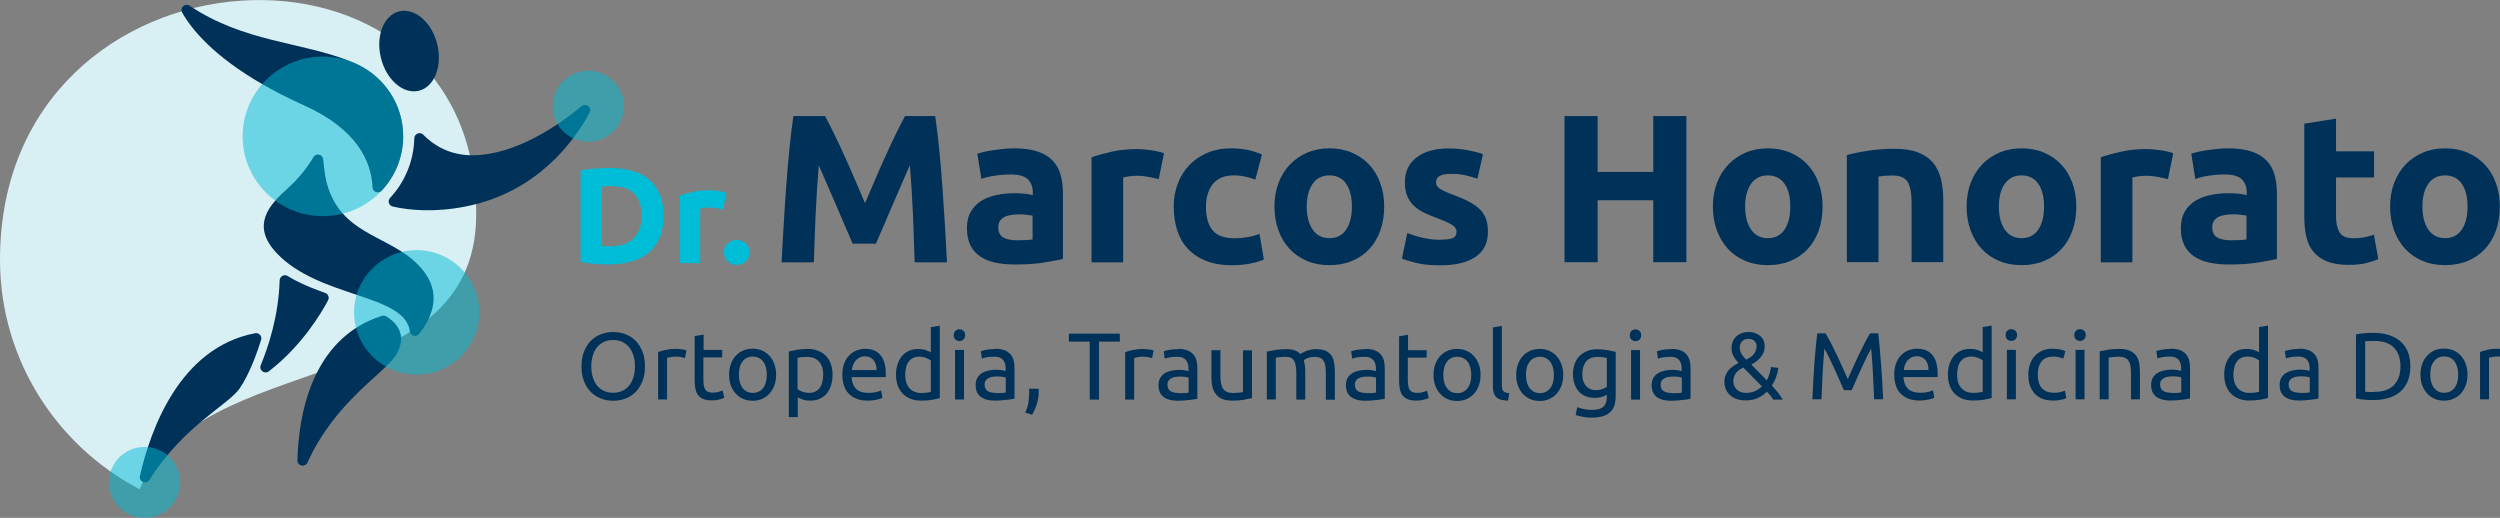
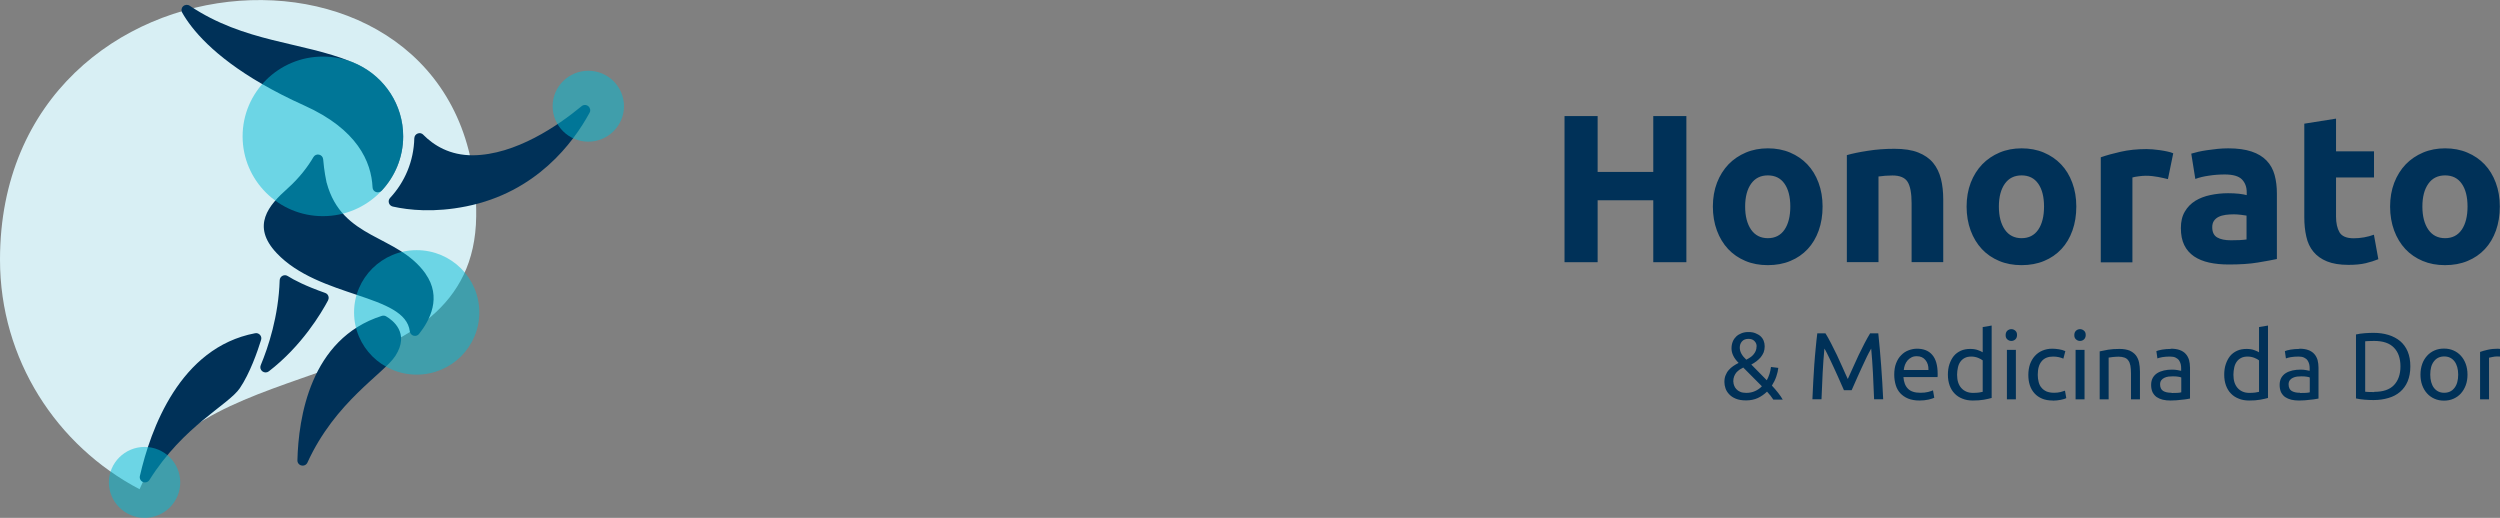
<svg xmlns="http://www.w3.org/2000/svg" width="280" height="58" viewBox="0 0 280 58" fill="none">
  <rect x="0" y="0" width="280" height="58" fill="#808080" stroke="none" />
  <g clip-path="url(#clip0)">
    <path fill-rule="evenodd" clip-rule="evenodd" d="M15.636 54.796C6.345 49.934 0 40.25 0 29.092C0 -7.278 53.757 -10.267 53.334 24.24C53.087 44.795 22.362 38.888 15.625 54.806L15.636 54.796Z" fill="#D8EFF4" />
    <path d="M29.242 38.069C28.84 39.37 27.986 41.816 26.863 43.474C25.555 45.389 20.559 47.661 16.738 53.752C16.583 53.998 16.285 54.09 16.017 53.987C15.749 53.875 15.605 53.598 15.667 53.312C16.861 48.091 20.137 38.929 28.573 37.322C28.779 37.281 28.985 37.353 29.119 37.507C29.263 37.66 29.304 37.865 29.242 38.069ZM39.336 6.91C33.805 4.668 27.378 4.76 21.249 0.645C21.023 0.491 20.724 0.512 20.518 0.696C20.312 0.88 20.271 1.177 20.405 1.413C21.466 3.286 23.886 6.255 29.366 9.418C30.736 10.206 32.291 11.014 34.073 11.813C40.026 14.485 41.592 18.119 41.726 20.985C41.736 21.23 41.88 21.425 42.107 21.507C42.334 21.589 42.581 21.527 42.746 21.353C44.239 19.756 45.156 17.617 45.156 15.273C45.156 11.741 43.086 8.681 40.088 7.237C40.088 7.237 40.078 7.237 40.078 7.227C39.831 7.114 39.594 7.012 39.347 6.91H39.336ZM47.412 15.099C48.576 16.276 50.378 17.412 52.984 17.392C57.743 17.341 62.512 14.065 65.138 11.895C65.355 11.711 65.664 11.711 65.89 11.895C66.106 12.079 66.168 12.376 66.034 12.622C64.222 15.959 60.091 21.538 52.212 23.114C48.637 23.831 45.825 23.544 43.992 23.134C43.786 23.083 43.621 22.94 43.559 22.735C43.498 22.53 43.539 22.326 43.693 22.162C45.331 20.401 46.34 18.067 46.402 15.488C46.413 15.242 46.547 15.048 46.773 14.956C47 14.863 47.237 14.915 47.412 15.089V15.099ZM47.659 30.648C44.517 26.226 38.317 26.891 36.586 20.463C36.586 20.453 36.586 20.442 36.576 20.442C36.524 20.197 36.308 19.193 36.195 17.842C36.174 17.586 35.989 17.371 35.742 17.32C35.484 17.259 35.237 17.371 35.103 17.597C34.495 18.641 33.558 19.9 32.198 21.118C30.097 22.981 28.099 25.284 30.983 28.345C35.752 33.402 45.383 32.91 45.898 37.107C45.928 37.343 46.093 37.537 46.32 37.599C46.557 37.66 46.794 37.588 46.938 37.394C48.133 35.889 49.523 33.289 47.649 30.648H47.659ZM36.751 33.627C35.989 35.06 33.805 38.745 30.107 41.591C29.891 41.755 29.603 41.755 29.386 41.591C29.17 41.427 29.098 41.151 29.201 40.905C30.046 38.878 31.199 35.408 31.323 31.395C31.333 31.18 31.446 30.996 31.632 30.894C31.828 30.791 32.044 30.802 32.219 30.914C32.95 31.375 34.238 32.04 36.421 32.808C36.586 32.869 36.71 32.982 36.772 33.146C36.833 33.309 36.823 33.473 36.741 33.627H36.751ZM43.24 35.428C43.951 35.838 45.939 37.281 44.281 39.861C42.983 41.867 37.554 44.959 34.434 51.807C34.32 52.063 34.042 52.196 33.764 52.134C33.486 52.073 33.3 51.827 33.311 51.551C33.424 46.842 34.732 37.936 42.766 35.377C42.931 35.326 43.096 35.347 43.24 35.428Z" fill="#003158" />
-     <path d="M48.967 4.955C49.575 7.411 48.648 9.745 46.907 10.165C45.166 10.585 43.261 8.937 42.663 6.48C42.056 4.023 42.983 1.689 44.723 1.269C46.464 0.85 48.37 2.498 48.967 4.955Z" fill="#003158" />
    <path fill-rule="evenodd" clip-rule="evenodd" d="M46.67 28.017C50.543 28.017 53.684 31.139 53.684 34.988C53.684 38.837 50.543 41.959 46.67 41.959C42.797 41.959 39.656 38.837 39.656 34.988C39.656 31.139 42.797 28.017 46.67 28.017Z" fill="#00BDD7" fill-opacity="0.5" />
    <path fill-rule="evenodd" clip-rule="evenodd" d="M65.89 7.923C68.094 7.923 69.887 9.704 69.887 11.895C69.887 14.085 68.094 15.867 65.89 15.867C63.686 15.867 61.894 14.085 61.894 11.895C61.894 9.704 63.686 7.923 65.89 7.923Z" fill="#00BDD7" fill-opacity="0.5" />
    <path fill-rule="evenodd" clip-rule="evenodd" d="M16.192 50.056C18.396 50.056 20.188 51.838 20.188 54.028C20.188 56.219 18.396 58 16.192 58C13.988 58 12.195 56.219 12.195 54.028C12.195 51.838 13.988 50.056 16.192 50.056Z" fill="#00BDD7" fill-opacity="0.5" />
    <path fill-rule="evenodd" clip-rule="evenodd" d="M36.164 6.336C41.129 6.336 45.156 10.339 45.156 15.273C45.156 20.207 41.129 24.209 36.164 24.209C31.199 24.209 27.172 20.207 27.172 15.273C27.172 10.339 31.199 6.336 36.164 6.336Z" fill="#00BDD7" fill-opacity="0.5" />
-     <path d="M67.415 27.546C67.528 27.557 67.662 27.567 67.806 27.567C67.95 27.567 68.125 27.577 68.331 27.577C69.526 27.577 70.412 27.28 70.989 26.676C71.566 26.083 71.854 25.253 71.854 24.199C71.854 23.093 71.576 22.254 71.03 21.691C70.484 21.128 69.609 20.841 68.414 20.841C68.249 20.841 68.084 20.841 67.909 20.852C67.734 20.852 67.569 20.872 67.415 20.893V27.557V27.546ZM74.316 24.199C74.316 25.11 74.172 25.909 73.883 26.584C73.595 27.26 73.193 27.823 72.668 28.273C72.142 28.724 71.504 29.051 70.752 29.276C70 29.502 69.155 29.614 68.208 29.614C67.775 29.614 67.281 29.594 66.704 29.563C66.137 29.532 65.571 29.45 65.025 29.338V19.071C65.571 18.968 66.148 18.897 66.745 18.866C67.343 18.835 67.858 18.815 68.28 18.815C69.186 18.815 70.01 18.917 70.752 19.122C71.493 19.326 72.122 19.644 72.657 20.084C73.183 20.524 73.595 21.077 73.883 21.753C74.172 22.428 74.316 23.247 74.316 24.199ZM81.001 23.483C80.795 23.431 80.558 23.38 80.28 23.319C80.001 23.268 79.713 23.237 79.394 23.237C79.25 23.237 79.085 23.247 78.879 23.278C78.683 23.298 78.529 23.329 78.426 23.36V29.471H76.149V21.896C76.561 21.753 77.035 21.619 77.591 21.497C78.147 21.374 78.766 21.302 79.445 21.302C79.569 21.302 79.713 21.312 79.888 21.323C80.063 21.333 80.238 21.353 80.403 21.384C80.578 21.404 80.753 21.435 80.918 21.476C81.093 21.507 81.237 21.558 81.361 21.609L80.98 23.483H81.001ZM83.926 28.273C83.926 28.734 83.782 29.072 83.493 29.317C83.205 29.553 82.875 29.676 82.504 29.676C82.134 29.676 81.804 29.553 81.516 29.317C81.227 29.082 81.083 28.734 81.083 28.273C81.083 27.813 81.227 27.475 81.516 27.229C81.804 26.994 82.134 26.871 82.504 26.871C82.875 26.871 83.205 26.994 83.493 27.229C83.782 27.465 83.926 27.813 83.926 28.273Z" fill="#00BDD7" />
-     <path d="M92.403 13C92.691 13.523 93.021 14.157 93.392 14.925C93.763 15.693 94.154 16.512 94.556 17.402C94.968 18.293 95.359 19.204 95.761 20.135C96.162 21.067 96.533 21.937 96.883 22.756C97.234 21.937 97.605 21.067 98.006 20.135C98.398 19.204 98.799 18.293 99.211 17.402C99.613 16.512 100.004 15.682 100.375 14.925C100.756 14.157 101.076 13.523 101.364 13H104.742C104.897 14.085 105.052 15.304 105.185 16.655C105.319 18.006 105.443 19.398 105.546 20.862C105.649 22.316 105.742 23.779 105.834 25.243C105.917 26.707 105.999 28.089 106.061 29.379H102.446C102.394 27.792 102.332 26.052 102.26 24.179C102.178 22.305 102.064 20.412 101.9 18.508C101.611 19.173 101.302 19.9 100.942 20.709C100.592 21.507 100.252 22.316 99.901 23.114C99.561 23.913 99.232 24.68 98.913 25.417C98.593 26.154 98.326 26.779 98.099 27.291H95.503C95.277 26.768 95.009 26.144 94.689 25.417C94.37 24.68 94.041 23.913 93.701 23.114C93.361 22.316 93.011 21.507 92.66 20.709C92.31 19.91 91.991 19.173 91.703 18.508C91.548 20.412 91.424 22.305 91.342 24.179C91.26 26.052 91.198 27.782 91.157 29.379H87.541C87.603 28.089 87.675 26.707 87.768 25.243C87.85 23.779 87.953 22.316 88.056 20.862C88.159 19.408 88.283 18.006 88.417 16.655C88.551 15.304 88.695 14.096 88.86 13H92.403ZM113.889 26.912C114.239 26.912 114.569 26.901 114.888 26.891C115.207 26.871 115.455 26.85 115.65 26.82V24.148C115.506 24.117 115.29 24.087 115.012 24.056C114.723 24.025 114.466 24.005 114.229 24.005C113.899 24.005 113.58 24.025 113.292 24.066C113.003 24.107 112.746 24.179 112.519 24.291C112.293 24.404 112.128 24.547 111.994 24.742C111.87 24.926 111.808 25.172 111.808 25.448C111.808 26.001 111.994 26.38 112.365 26.594C112.735 26.809 113.25 26.912 113.899 26.912H113.889ZM113.601 16.614C114.651 16.614 115.516 16.737 116.217 16.972C116.917 17.208 117.474 17.545 117.896 17.986C118.318 18.426 118.617 18.958 118.792 19.593C118.967 20.227 119.049 20.923 119.049 21.691V29.01C118.545 29.123 117.834 29.246 116.938 29.399C116.031 29.553 114.94 29.624 113.662 29.624C112.859 29.624 112.117 29.553 111.469 29.41C110.809 29.266 110.243 29.031 109.769 28.713C109.295 28.386 108.924 27.966 108.677 27.454C108.42 26.932 108.296 26.298 108.296 25.54C108.296 24.813 108.44 24.199 108.739 23.698C109.027 23.196 109.429 22.797 109.913 22.49C110.408 22.193 110.964 21.978 111.602 21.845C112.241 21.712 112.89 21.64 113.58 21.64C114.044 21.64 114.445 21.66 114.806 21.701C115.166 21.742 115.455 21.794 115.671 21.855V21.527C115.671 20.934 115.486 20.453 115.125 20.084C114.765 19.726 114.126 19.541 113.22 19.541C112.622 19.541 112.025 19.582 111.438 19.675C110.851 19.756 110.346 19.879 109.913 20.043L109.46 17.208C109.666 17.146 109.923 17.075 110.232 17.003C110.541 16.931 110.881 16.87 111.242 16.819C111.602 16.767 111.994 16.716 112.396 16.675C112.797 16.634 113.209 16.614 113.621 16.614H113.601ZM129.782 20.064C129.463 19.982 129.092 19.9 128.67 19.818C128.237 19.736 127.784 19.685 127.29 19.685C127.063 19.685 126.805 19.705 126.496 19.746C126.187 19.787 125.951 19.828 125.796 19.879V29.379H122.253V17.617C122.891 17.392 123.633 17.187 124.498 16.993C125.363 16.798 126.321 16.696 127.382 16.696C127.568 16.696 127.805 16.706 128.072 16.727C128.34 16.747 128.608 16.778 128.876 16.819C129.144 16.86 129.411 16.901 129.679 16.962C129.947 17.013 130.174 17.085 130.369 17.167L129.772 20.074L129.782 20.064ZM131.451 23.155C131.451 22.254 131.595 21.415 131.894 20.616C132.182 19.818 132.615 19.132 133.161 18.538C133.717 17.945 134.386 17.484 135.18 17.136C135.973 16.788 136.879 16.614 137.888 16.614C138.558 16.614 139.166 16.675 139.722 16.788C140.278 16.911 140.814 17.075 141.339 17.3L140.597 20.115C140.268 19.992 139.897 19.879 139.506 19.787C139.114 19.695 138.661 19.644 138.177 19.644C137.126 19.644 136.354 19.971 135.839 20.616C135.324 21.261 135.066 22.111 135.066 23.165C135.066 24.281 135.303 25.151 135.787 25.765C136.271 26.38 137.116 26.687 138.321 26.687C138.754 26.687 139.207 26.646 139.701 26.564C140.196 26.482 140.649 26.359 141.061 26.185L141.555 29.072C141.143 29.246 140.628 29.399 140.01 29.522C139.392 29.645 138.712 29.706 137.971 29.706C136.828 29.706 135.849 29.532 135.025 29.195C134.201 28.857 133.521 28.396 132.996 27.813C132.46 27.229 132.079 26.543 131.832 25.745C131.585 24.946 131.461 24.087 131.461 23.155H131.451ZM155.028 23.134C155.028 24.107 154.884 25.008 154.595 25.817C154.307 26.625 153.895 27.321 153.359 27.895C152.824 28.468 152.175 28.918 151.423 29.225C150.671 29.543 149.826 29.696 148.889 29.696C147.972 29.696 147.138 29.543 146.386 29.225C145.634 28.908 144.985 28.468 144.45 27.895C143.914 27.321 143.492 26.625 143.193 25.817C142.894 25.008 142.74 24.107 142.74 23.134C142.74 22.162 142.894 21.271 143.203 20.463C143.512 19.664 143.945 18.979 144.491 18.405C145.037 17.842 145.686 17.402 146.438 17.085C147.19 16.767 148.014 16.614 148.899 16.614C149.806 16.614 150.63 16.767 151.382 17.085C152.134 17.402 152.783 17.842 153.318 18.405C153.854 18.968 154.276 19.654 154.575 20.463C154.873 21.261 155.028 22.152 155.028 23.134ZM151.413 23.134C151.413 22.049 151.196 21.19 150.764 20.575C150.331 19.951 149.703 19.644 148.899 19.644C148.096 19.644 147.468 19.951 147.025 20.575C146.582 21.2 146.355 22.049 146.355 23.134C146.355 24.22 146.582 25.079 147.025 25.724C147.468 26.359 148.096 26.676 148.899 26.676C149.703 26.676 150.331 26.359 150.764 25.724C151.196 25.09 151.413 24.22 151.413 23.134ZM161.352 26.84C162.001 26.84 162.465 26.779 162.732 26.656C163 26.533 163.134 26.287 163.134 25.919C163.134 25.632 162.959 25.387 162.609 25.172C162.259 24.957 161.733 24.721 161.012 24.455C160.456 24.25 159.951 24.035 159.498 23.82C159.045 23.595 158.664 23.339 158.345 23.032C158.025 22.725 157.778 22.357 157.603 21.937C157.428 21.507 157.346 20.995 157.346 20.401C157.346 19.234 157.778 18.313 158.654 17.637C159.529 16.962 160.724 16.624 162.238 16.624C163 16.624 163.732 16.696 164.422 16.829C165.122 16.962 165.678 17.105 166.09 17.269L165.472 20.012C165.06 19.869 164.617 19.746 164.133 19.634C163.649 19.521 163.103 19.47 162.506 19.47C161.393 19.47 160.837 19.777 160.837 20.391C160.837 20.534 160.858 20.657 160.909 20.77C160.961 20.883 161.054 20.985 161.198 21.087C161.342 21.19 161.538 21.302 161.785 21.415C162.032 21.538 162.341 21.671 162.722 21.804C163.495 22.09 164.144 22.367 164.648 22.653C165.153 22.93 165.555 23.237 165.853 23.554C166.142 23.882 166.348 24.24 166.471 24.629C166.595 25.018 166.647 25.479 166.647 25.991C166.647 27.219 166.183 28.14 165.256 28.775C164.329 29.399 163.021 29.717 161.321 29.717C160.209 29.717 159.292 29.624 158.551 29.43C157.809 29.246 157.304 29.082 157.016 28.959L157.613 26.103C158.211 26.338 158.829 26.523 159.467 26.656C160.106 26.789 160.724 26.861 161.342 26.861L161.352 26.84Z" fill="#003158" />
    <path d="M185.166 13H188.874V29.369H185.166V22.428H178.935V29.369H175.227V13H178.935V19.255H185.166V13ZM204.129 23.134C204.129 24.107 203.985 25.008 203.696 25.817C203.408 26.625 202.996 27.321 202.46 27.895C201.925 28.468 201.276 28.918 200.524 29.225C199.772 29.543 198.927 29.696 197.99 29.696C197.073 29.696 196.239 29.543 195.487 29.225C194.735 28.908 194.086 28.468 193.551 27.895C193.015 27.321 192.593 26.625 192.294 25.817C191.995 25.008 191.841 24.107 191.841 23.134C191.841 22.162 191.995 21.271 192.304 20.463C192.613 19.664 193.046 18.979 193.592 18.405C194.138 17.842 194.787 17.402 195.539 17.085C196.29 16.767 197.114 16.614 198 16.614C198.907 16.614 199.731 16.767 200.483 17.085C201.235 17.402 201.883 17.842 202.419 18.405C202.955 18.968 203.377 19.654 203.676 20.463C203.974 21.261 204.129 22.152 204.129 23.134ZM200.514 23.134C200.514 22.049 200.297 21.19 199.865 20.575C199.432 19.951 198.804 19.644 198 19.644C197.197 19.644 196.569 19.951 196.126 20.575C195.683 21.2 195.456 22.049 195.456 23.134C195.456 24.22 195.683 25.079 196.126 25.724C196.569 26.359 197.197 26.676 198 26.676C198.804 26.676 199.432 26.359 199.865 25.724C200.297 25.09 200.514 24.22 200.514 23.134ZM206.858 17.371C207.456 17.197 208.239 17.034 209.186 16.89C210.134 16.737 211.133 16.665 212.184 16.665C213.245 16.665 214.13 16.798 214.831 17.075C215.531 17.351 216.098 17.74 216.51 18.241C216.922 18.743 217.21 19.347 217.385 20.033C217.56 20.729 217.643 21.497 217.643 22.346V29.358H214.099V22.766C214.099 21.63 213.945 20.831 213.646 20.36C213.348 19.89 212.781 19.654 211.957 19.654C211.7 19.654 211.432 19.664 211.154 19.685C210.865 19.705 210.618 19.736 210.391 19.767V29.358H206.848V17.361L206.858 17.371ZM232.547 23.134C232.547 24.107 232.403 25.008 232.114 25.817C231.826 26.625 231.414 27.321 230.878 27.895C230.343 28.468 229.694 28.918 228.942 29.225C228.19 29.543 227.346 29.696 226.408 29.696C225.491 29.696 224.657 29.543 223.905 29.225C223.153 28.908 222.504 28.468 221.969 27.895C221.433 27.321 221.011 26.625 220.712 25.817C220.413 25.008 220.259 24.107 220.259 23.134C220.259 22.162 220.413 21.271 220.722 20.463C221.031 19.664 221.464 18.979 222.01 18.405C222.556 17.842 223.205 17.402 223.957 17.085C224.709 16.767 225.533 16.614 226.418 16.614C227.325 16.614 228.149 16.767 228.901 17.085C229.653 17.402 230.302 17.842 230.837 18.405C231.373 18.968 231.795 19.654 232.094 20.463C232.393 21.261 232.547 22.152 232.547 23.134ZM228.932 23.134C228.932 22.049 228.715 21.19 228.283 20.575C227.85 19.951 227.222 19.644 226.418 19.644C225.615 19.644 224.987 19.951 224.544 20.575C224.101 21.2 223.874 22.049 223.874 23.134C223.874 24.22 224.101 25.079 224.544 25.724C224.987 26.359 225.615 26.676 226.418 26.676C227.222 26.676 227.85 26.359 228.283 25.724C228.715 25.09 228.932 24.22 228.932 23.134ZM242.816 20.064C242.497 19.982 242.126 19.9 241.704 19.818C241.271 19.736 240.818 19.685 240.324 19.685C240.097 19.685 239.84 19.705 239.531 19.746C239.222 19.787 238.985 19.828 238.83 19.879V29.379H235.287V17.617C235.926 17.392 236.667 17.187 237.532 16.993C238.398 16.798 239.356 16.696 240.416 16.696C240.602 16.696 240.839 16.706 241.107 16.727C241.374 16.747 241.642 16.778 241.91 16.819C242.178 16.86 242.446 16.901 242.713 16.962C242.981 17.013 243.208 17.085 243.403 17.167L242.806 20.074L242.816 20.064ZM249.851 26.912C250.202 26.912 250.531 26.901 250.851 26.891C251.17 26.871 251.417 26.85 251.613 26.82V24.148C251.469 24.117 251.252 24.087 250.974 24.056C250.686 24.025 250.428 24.005 250.191 24.005C249.862 24.005 249.542 24.025 249.254 24.066C248.966 24.107 248.708 24.179 248.481 24.291C248.255 24.404 248.09 24.547 247.956 24.742C247.833 24.926 247.771 25.172 247.771 25.448C247.771 26.001 247.956 26.38 248.327 26.594C248.698 26.809 249.213 26.912 249.862 26.912H249.851ZM249.563 16.614C250.614 16.614 251.479 16.737 252.179 16.972C252.88 17.208 253.436 17.545 253.858 17.986C254.28 18.426 254.579 18.958 254.754 19.593C254.929 20.227 255.012 20.923 255.012 21.691V29.01C254.507 29.123 253.796 29.246 252.9 29.399C251.994 29.553 250.902 29.624 249.625 29.624C248.821 29.624 248.08 29.553 247.431 29.41C246.772 29.266 246.205 29.031 245.731 28.713C245.258 28.386 244.887 27.966 244.639 27.454C244.382 26.932 244.258 26.298 244.258 25.54C244.258 24.813 244.403 24.199 244.701 23.698C244.99 23.196 245.391 22.797 245.876 22.49C246.37 22.193 246.926 21.978 247.565 21.845C248.203 21.712 248.852 21.64 249.542 21.64C250.006 21.64 250.408 21.66 250.768 21.701C251.129 21.742 251.417 21.794 251.633 21.855V21.527C251.633 20.934 251.448 20.453 251.087 20.084C250.727 19.726 250.088 19.541 249.182 19.541C248.584 19.541 247.987 19.582 247.4 19.675C246.813 19.756 246.308 19.879 245.876 20.043L245.422 17.208C245.628 17.146 245.886 17.075 246.195 17.003C246.504 16.931 246.844 16.87 247.204 16.819C247.565 16.767 247.956 16.716 248.358 16.675C248.76 16.634 249.172 16.614 249.584 16.614H249.563ZM258.092 13.85L261.635 13.287V16.952H265.889V19.879H261.635V24.25C261.635 24.987 261.769 25.581 262.026 26.021C262.284 26.461 262.819 26.687 263.602 26.687C263.983 26.687 264.375 26.656 264.776 26.584C265.178 26.512 265.549 26.41 265.878 26.287L266.373 29.031C265.94 29.205 265.466 29.358 264.951 29.481C264.426 29.604 263.788 29.665 263.025 29.665C262.057 29.665 261.254 29.532 260.625 29.276C259.987 29.02 259.482 28.652 259.101 28.191C258.72 27.731 258.452 27.168 258.308 26.502C258.153 25.837 258.081 25.11 258.081 24.302V13.86L258.092 13.85ZM279.979 23.134C279.979 24.107 279.835 25.008 279.547 25.817C279.258 26.625 278.846 27.321 278.311 27.895C277.775 28.468 277.126 28.918 276.374 29.225C275.622 29.543 274.778 29.696 273.84 29.696C272.924 29.696 272.089 29.543 271.338 29.225C270.586 28.908 269.937 28.468 269.401 27.895C268.866 27.321 268.443 26.625 268.144 25.817C267.846 25.008 267.691 24.107 267.691 23.134C267.691 22.162 267.846 21.271 268.155 20.463C268.464 19.664 268.896 18.979 269.442 18.405C269.988 17.842 270.637 17.402 271.389 17.085C272.141 16.767 272.965 16.614 273.851 16.614C274.757 16.614 275.581 16.767 276.333 17.085C277.085 17.402 277.734 17.842 278.27 18.405C278.805 18.968 279.227 19.654 279.526 20.463C279.825 21.261 279.979 22.152 279.979 23.134ZM276.364 23.134C276.364 22.049 276.148 21.19 275.715 20.575C275.283 19.951 274.654 19.644 273.851 19.644C273.047 19.644 272.419 19.951 271.976 20.575C271.533 21.2 271.307 22.049 271.307 23.134C271.307 24.22 271.533 25.079 271.976 25.724C272.419 26.359 273.047 26.676 273.851 26.676C274.654 26.676 275.283 26.359 275.715 25.724C276.148 25.09 276.364 24.22 276.364 23.134Z" fill="#003158" />
-     <path d="M65.128 41.035C65.128 40.401 65.219 39.844 65.415 39.364C65.61 38.885 65.858 38.483 66.184 38.159C66.51 37.835 66.888 37.589 67.318 37.434C67.748 37.265 68.205 37.188 68.7 37.188C69.182 37.188 69.626 37.265 70.056 37.434C70.486 37.602 70.851 37.835 71.177 38.159C71.503 38.483 71.751 38.885 71.946 39.364C72.142 39.844 72.233 40.401 72.233 41.035C72.233 41.67 72.142 42.227 71.946 42.707C71.751 43.186 71.503 43.588 71.177 43.912C70.851 44.236 70.486 44.482 70.056 44.637C69.626 44.806 69.182 44.883 68.7 44.883C68.218 44.883 67.748 44.806 67.318 44.637C66.888 44.469 66.51 44.236 66.184 43.912C65.858 43.588 65.597 43.186 65.415 42.707C65.219 42.227 65.128 41.67 65.128 41.035ZM66.223 41.035C66.223 41.489 66.275 41.891 66.393 42.253C66.51 42.616 66.666 42.927 66.875 43.186C67.084 43.445 67.344 43.64 67.644 43.782C67.944 43.925 68.283 43.989 68.674 43.989C69.052 43.989 69.391 43.925 69.691 43.782C69.991 43.64 70.251 43.445 70.46 43.186C70.669 42.927 70.838 42.616 70.942 42.253C71.06 41.891 71.112 41.476 71.112 41.035C71.112 40.582 71.06 40.18 70.942 39.818C70.825 39.455 70.669 39.144 70.46 38.885C70.251 38.626 69.991 38.431 69.691 38.289C69.391 38.146 69.052 38.082 68.674 38.082C68.296 38.082 67.957 38.146 67.644 38.289C67.344 38.431 67.084 38.626 66.875 38.885C66.666 39.144 66.497 39.455 66.393 39.818C66.275 40.18 66.223 40.595 66.223 41.035ZM75.766 39.079C75.857 39.079 75.948 39.079 76.066 39.092C76.17 39.105 76.287 39.118 76.392 39.131C76.496 39.144 76.6 39.17 76.692 39.183C76.783 39.196 76.848 39.222 76.887 39.235L76.718 40.103C76.639 40.077 76.509 40.038 76.326 39.999C76.144 39.96 75.909 39.934 75.623 39.934C75.44 39.934 75.257 39.96 75.075 39.999C74.892 40.038 74.775 40.064 74.71 40.077V44.741H73.706V39.429C73.941 39.338 74.241 39.261 74.579 39.183C74.931 39.105 75.323 39.066 75.753 39.066L75.766 39.079ZM78.777 39.196H80.889V40.025H78.777V42.577C78.777 42.849 78.803 43.083 78.843 43.264C78.882 43.445 78.947 43.588 79.038 43.691C79.129 43.795 79.234 43.873 79.364 43.912C79.494 43.951 79.638 43.977 79.82 43.977C80.12 43.977 80.368 43.938 80.55 43.873C80.733 43.808 80.863 43.756 80.928 43.73L81.124 44.547C81.02 44.598 80.85 44.663 80.602 44.728C80.355 44.806 80.068 44.845 79.742 44.845C79.364 44.845 79.051 44.793 78.803 44.702C78.556 44.611 78.36 44.456 78.204 44.275C78.047 44.08 77.943 43.847 77.891 43.562C77.826 43.277 77.8 42.953 77.8 42.59V37.641L78.803 37.473V39.183L78.777 39.196ZM86.925 41.968C86.925 42.409 86.86 42.81 86.73 43.16C86.599 43.51 86.417 43.821 86.182 44.08C85.947 44.339 85.674 44.534 85.348 44.676C85.022 44.819 84.67 44.883 84.292 44.883C83.914 44.883 83.562 44.819 83.236 44.676C82.91 44.534 82.636 44.339 82.401 44.08C82.167 43.821 81.984 43.523 81.854 43.16C81.724 42.81 81.658 42.409 81.658 41.968C81.658 41.541 81.724 41.139 81.854 40.776C81.984 40.414 82.167 40.116 82.401 39.856C82.636 39.597 82.91 39.403 83.236 39.261C83.562 39.118 83.914 39.053 84.292 39.053C84.67 39.053 85.022 39.118 85.348 39.261C85.674 39.403 85.947 39.597 86.182 39.856C86.417 40.116 86.599 40.414 86.73 40.776C86.86 41.139 86.925 41.528 86.925 41.968ZM85.882 41.968C85.882 41.346 85.739 40.841 85.465 40.478C85.178 40.116 84.8 39.934 84.318 39.934C83.835 39.934 83.444 40.116 83.171 40.478C82.884 40.841 82.754 41.334 82.754 41.968C82.754 42.59 82.897 43.096 83.171 43.458C83.457 43.821 83.835 44.002 84.318 44.002C84.8 44.002 85.191 43.821 85.465 43.458C85.752 43.096 85.882 42.59 85.882 41.968ZM92.205 41.981C92.205 41.334 92.049 40.841 91.723 40.491C91.397 40.142 90.966 39.973 90.432 39.973C90.132 39.973 89.897 39.986 89.728 39.999C89.559 40.025 89.428 40.051 89.324 40.077V43.575C89.441 43.678 89.624 43.769 89.845 43.86C90.08 43.951 90.328 44.002 90.602 44.002C90.888 44.002 91.136 43.951 91.332 43.847C91.54 43.743 91.697 43.601 91.827 43.419C91.957 43.238 92.049 43.031 92.101 42.785C92.153 42.538 92.192 42.279 92.192 41.994L92.205 41.981ZM93.248 41.981C93.248 42.396 93.196 42.785 93.079 43.147C92.974 43.497 92.805 43.808 92.596 44.067C92.388 44.326 92.114 44.521 91.814 44.663C91.501 44.806 91.149 44.87 90.745 44.87C90.419 44.87 90.145 44.832 89.897 44.741C89.65 44.65 89.467 44.572 89.35 44.495V46.71H88.346V39.364C88.581 39.312 88.881 39.248 89.233 39.183C89.585 39.118 90.002 39.079 90.458 39.079C90.888 39.079 91.279 39.144 91.618 39.286C91.957 39.416 92.257 39.61 92.492 39.856C92.74 40.103 92.922 40.414 93.052 40.764C93.183 41.126 93.248 41.528 93.248 41.968V41.981ZM94.343 41.981C94.343 41.489 94.408 41.061 94.552 40.699C94.695 40.336 94.877 40.025 95.125 39.792C95.36 39.546 95.634 39.364 95.947 39.248C96.259 39.131 96.572 39.066 96.885 39.066C97.641 39.066 98.215 39.299 98.606 39.766C99.01 40.232 99.206 40.945 99.206 41.891C99.206 41.929 99.206 41.994 99.206 42.059C99.206 42.124 99.206 42.189 99.193 42.24H95.373C95.412 42.81 95.582 43.251 95.881 43.549C96.168 43.847 96.637 44.002 97.25 44.002C97.602 44.002 97.889 43.977 98.137 43.912C98.371 43.847 98.554 43.795 98.684 43.73L98.828 44.559C98.71 44.624 98.489 44.689 98.189 44.767C97.889 44.832 97.537 44.87 97.159 44.87C96.677 44.87 96.246 44.793 95.894 44.65C95.542 44.508 95.256 44.3 95.021 44.054C94.786 43.795 94.617 43.497 94.513 43.147C94.408 42.797 94.343 42.409 94.343 41.994V41.981ZM98.176 41.437C98.189 40.984 98.072 40.621 97.837 40.336C97.602 40.051 97.289 39.908 96.872 39.908C96.637 39.908 96.442 39.947 96.272 40.038C96.103 40.129 95.947 40.245 95.829 40.388C95.712 40.53 95.608 40.699 95.542 40.88C95.477 41.061 95.425 41.256 95.412 41.45H98.176V41.437ZM104.251 40.375C104.133 40.271 103.951 40.18 103.729 40.09C103.495 39.999 103.247 39.947 102.973 39.947C102.686 39.947 102.439 39.999 102.243 40.103C102.035 40.206 101.878 40.349 101.748 40.53C101.617 40.712 101.526 40.932 101.474 41.178C101.422 41.424 101.383 41.696 101.383 41.981C101.383 42.629 101.539 43.121 101.865 43.484C102.191 43.834 102.621 44.015 103.156 44.015C103.429 44.015 103.651 44.002 103.834 43.977C104.016 43.951 104.16 43.925 104.251 43.899V40.388V40.375ZM104.251 36.644L105.255 36.475V44.586C105.02 44.65 104.733 44.715 104.381 44.78C104.029 44.845 103.612 44.87 103.143 44.87C102.712 44.87 102.321 44.806 101.982 44.663C101.643 44.534 101.344 44.339 101.109 44.093C100.861 43.847 100.679 43.536 100.548 43.186C100.418 42.824 100.353 42.422 100.353 41.981C100.353 41.554 100.405 41.165 100.522 40.815C100.64 40.465 100.796 40.154 101.005 39.895C101.213 39.636 101.487 39.442 101.787 39.299C102.1 39.157 102.452 39.092 102.856 39.092C103.182 39.092 103.456 39.131 103.703 39.222C103.951 39.312 104.133 39.39 104.251 39.468V36.669V36.644ZM107.966 44.741H106.962V39.196H107.966V44.741ZM107.458 38.198C107.275 38.198 107.132 38.133 107.002 38.017C106.871 37.9 106.819 37.745 106.819 37.537C106.819 37.343 106.884 37.175 107.002 37.058C107.132 36.941 107.275 36.877 107.458 36.877C107.64 36.877 107.784 36.941 107.914 37.058C108.044 37.175 108.097 37.33 108.097 37.537C108.097 37.732 108.031 37.9 107.914 38.017C107.784 38.133 107.64 38.198 107.458 38.198ZM111.564 44.028C111.799 44.028 112.008 44.028 112.19 44.015C112.373 44.002 112.529 43.989 112.646 43.951V42.292C112.581 42.253 112.464 42.227 112.294 42.202C112.138 42.176 111.942 42.163 111.708 42.163C111.551 42.163 111.395 42.176 111.225 42.189C111.056 42.215 110.899 42.253 110.769 42.318C110.626 42.383 110.508 42.474 110.417 42.59C110.326 42.707 110.274 42.862 110.274 43.057C110.274 43.407 110.391 43.653 110.613 43.795C110.847 43.938 111.147 44.002 111.551 44.002L111.564 44.028ZM111.473 39.066C111.877 39.066 112.216 39.118 112.49 39.222C112.764 39.325 112.985 39.468 113.155 39.662C113.324 39.856 113.442 40.077 113.52 40.336C113.585 40.595 113.624 40.88 113.624 41.191V44.65C113.533 44.663 113.416 44.689 113.259 44.715C113.103 44.741 112.933 44.767 112.738 44.78C112.542 44.806 112.333 44.819 112.112 44.845C111.89 44.858 111.669 44.87 111.447 44.87C111.134 44.87 110.847 44.845 110.574 44.78C110.313 44.715 110.078 44.611 109.883 44.482C109.687 44.339 109.544 44.158 109.426 43.938C109.322 43.705 109.27 43.432 109.27 43.121C109.27 42.81 109.335 42.551 109.452 42.331C109.583 42.111 109.752 41.929 109.961 41.8C110.169 41.67 110.43 41.567 110.717 41.502C111.004 41.437 111.304 41.411 111.616 41.411C111.721 41.411 111.825 41.411 111.929 41.424C112.034 41.437 112.138 41.45 112.229 41.463C112.32 41.476 112.412 41.502 112.477 41.515C112.542 41.528 112.594 41.541 112.633 41.541V41.269C112.633 41.1 112.62 40.945 112.581 40.789C112.542 40.634 112.477 40.491 112.386 40.362C112.294 40.232 112.164 40.142 112.008 40.064C111.851 39.986 111.643 39.947 111.382 39.947C111.056 39.947 110.769 39.973 110.521 40.012C110.274 40.064 110.091 40.103 109.974 40.154L109.857 39.338C109.987 39.286 110.195 39.222 110.495 39.17C110.795 39.118 111.121 39.092 111.473 39.092V39.066ZM116.323 43.536C116.336 43.588 116.336 43.653 116.336 43.705C116.336 43.756 116.336 43.808 116.336 43.873C116.336 44.326 116.271 44.767 116.14 45.194C116.01 45.635 115.827 46.05 115.593 46.451L114.823 46.205C115.006 45.842 115.123 45.479 115.175 45.104C115.228 44.728 115.267 44.378 115.267 44.054C115.267 43.964 115.267 43.873 115.267 43.782C115.267 43.691 115.254 43.614 115.254 43.536H116.336H116.323ZM125.422 37.369V38.263H123.089V44.754H122.046V38.263H119.712V37.369H125.435H125.422ZM128.082 39.092C128.173 39.092 128.264 39.092 128.382 39.105C128.486 39.118 128.603 39.131 128.707 39.144C128.812 39.157 128.916 39.183 129.007 39.196C129.099 39.209 129.164 39.235 129.203 39.248L129.033 40.116C128.955 40.09 128.825 40.051 128.642 40.012C128.46 39.973 128.225 39.947 127.938 39.947C127.756 39.947 127.573 39.973 127.391 40.012C127.208 40.051 127.091 40.077 127.026 40.09V44.754H126.022V39.442C126.257 39.351 126.556 39.273 126.895 39.196C127.247 39.118 127.638 39.079 128.069 39.079L128.082 39.092ZM132.045 44.041C132.279 44.041 132.488 44.041 132.671 44.028C132.853 44.015 133.009 44.002 133.127 43.964V42.305C133.062 42.266 132.944 42.24 132.775 42.215C132.618 42.189 132.423 42.176 132.188 42.176C132.032 42.176 131.875 42.189 131.706 42.202C131.536 42.227 131.38 42.266 131.25 42.331C131.106 42.396 130.989 42.487 130.898 42.603C130.806 42.72 130.754 42.875 130.754 43.07C130.754 43.419 130.872 43.666 131.093 43.808C131.328 43.951 131.628 44.015 132.032 44.015L132.045 44.041ZM131.954 39.079C132.358 39.079 132.697 39.131 132.97 39.235C133.244 39.338 133.466 39.481 133.635 39.675C133.805 39.87 133.922 40.09 134 40.349C134.065 40.608 134.105 40.893 134.105 41.204V44.663C134.013 44.676 133.896 44.702 133.74 44.728C133.583 44.754 133.414 44.78 133.218 44.793C133.023 44.819 132.814 44.832 132.592 44.858C132.371 44.87 132.149 44.883 131.927 44.883C131.615 44.883 131.328 44.858 131.054 44.793C130.793 44.728 130.559 44.624 130.363 44.495C130.168 44.352 130.024 44.171 129.907 43.951C129.803 43.717 129.75 43.445 129.75 43.134C129.75 42.824 129.816 42.564 129.933 42.344C130.063 42.124 130.233 41.942 130.441 41.813C130.65 41.683 130.911 41.58 131.197 41.515C131.484 41.45 131.784 41.424 132.097 41.424C132.201 41.424 132.306 41.424 132.41 41.437C132.514 41.45 132.618 41.463 132.71 41.476C132.801 41.489 132.892 41.515 132.957 41.528C133.023 41.541 133.075 41.554 133.114 41.554V41.282C133.114 41.113 133.101 40.958 133.062 40.802C133.023 40.647 132.957 40.504 132.866 40.375C132.775 40.245 132.644 40.154 132.488 40.077C132.332 39.999 132.123 39.96 131.862 39.96C131.536 39.96 131.25 39.986 131.002 40.025C130.754 40.077 130.572 40.116 130.454 40.167L130.337 39.351C130.467 39.299 130.676 39.235 130.976 39.183C131.276 39.131 131.602 39.105 131.954 39.105V39.079ZM140.193 44.598C139.958 44.65 139.658 44.715 139.28 44.78C138.902 44.845 138.472 44.87 137.976 44.87C137.546 44.87 137.181 44.806 136.894 44.689C136.608 44.559 136.36 44.391 136.19 44.158C136.008 43.925 135.878 43.666 135.799 43.355C135.721 43.044 135.682 42.707 135.682 42.331V39.222H136.686V42.124C136.686 42.797 136.79 43.277 137.012 43.575C137.22 43.86 137.585 44.015 138.094 44.015C138.198 44.015 138.315 44.015 138.433 44.002C138.55 43.989 138.654 43.989 138.759 43.977C138.863 43.964 138.954 43.951 139.032 43.951C139.111 43.938 139.176 43.925 139.215 43.912V39.235H140.219V44.611L140.193 44.598ZM141.913 39.377C142.148 39.325 142.448 39.261 142.826 39.196C143.204 39.131 143.634 39.105 144.13 39.105C144.482 39.105 144.782 39.157 145.029 39.248C145.277 39.338 145.472 39.481 145.642 39.662C145.694 39.623 145.772 39.572 145.877 39.507C145.981 39.442 146.111 39.377 146.268 39.325C146.424 39.261 146.607 39.209 146.789 39.17C146.985 39.118 147.193 39.105 147.415 39.105C147.845 39.105 148.197 39.17 148.471 39.286C148.745 39.416 148.953 39.584 149.11 39.818C149.266 40.051 149.37 40.31 149.423 40.634C149.475 40.945 149.501 41.282 149.501 41.657V44.767H148.497V41.865C148.497 41.541 148.484 41.256 148.445 41.023C148.419 40.789 148.354 40.595 148.262 40.44C148.171 40.284 148.054 40.167 147.897 40.09C147.741 40.012 147.545 39.973 147.298 39.973C146.959 39.973 146.685 40.012 146.463 40.103C146.242 40.193 146.098 40.271 146.02 40.349C146.072 40.53 146.124 40.737 146.15 40.958C146.176 41.178 146.189 41.411 146.189 41.645V44.754H145.186V41.852C145.186 41.528 145.173 41.243 145.134 41.01C145.094 40.776 145.029 40.582 144.951 40.427C144.86 40.271 144.742 40.154 144.586 40.077C144.43 39.999 144.234 39.96 143.999 39.96C143.895 39.96 143.791 39.96 143.673 39.973C143.556 39.986 143.452 39.986 143.348 39.999C143.243 40.012 143.152 40.025 143.061 40.038C142.969 40.051 142.917 40.064 142.891 40.064V44.741H141.887V39.364L141.913 39.377ZM153.034 44.041C153.268 44.041 153.477 44.041 153.659 44.028C153.842 44.015 153.998 44.002 154.116 43.964V42.305C154.051 42.266 153.933 42.24 153.764 42.215C153.607 42.189 153.412 42.176 153.177 42.176C153.021 42.176 152.864 42.189 152.695 42.202C152.525 42.227 152.369 42.266 152.238 42.331C152.095 42.396 151.978 42.487 151.886 42.603C151.795 42.72 151.743 42.875 151.743 43.07C151.743 43.419 151.86 43.666 152.082 43.808C152.317 43.951 152.617 44.015 153.021 44.015L153.034 44.041ZM152.942 39.079C153.347 39.079 153.686 39.131 153.959 39.235C154.233 39.338 154.455 39.481 154.624 39.675C154.794 39.87 154.911 40.09 154.989 40.349C155.054 40.608 155.093 40.893 155.093 41.204V44.663C155.002 44.676 154.885 44.702 154.728 44.728C154.572 44.754 154.403 44.78 154.207 44.793C154.011 44.819 153.803 44.832 153.581 44.858C153.36 44.87 153.138 44.883 152.916 44.883C152.603 44.883 152.317 44.858 152.043 44.793C151.782 44.728 151.548 44.624 151.352 44.495C151.156 44.352 151.013 44.171 150.896 43.951C150.791 43.717 150.739 43.445 150.739 43.134C150.739 42.824 150.804 42.564 150.922 42.344C151.052 42.124 151.222 41.942 151.43 41.813C151.639 41.683 151.9 41.58 152.186 41.515C152.473 41.45 152.773 41.424 153.086 41.424C153.19 41.424 153.294 41.424 153.399 41.437C153.503 41.45 153.607 41.463 153.699 41.476C153.79 41.489 153.881 41.515 153.946 41.528C154.011 41.541 154.064 41.554 154.103 41.554V41.282C154.103 41.113 154.09 40.958 154.051 40.802C154.011 40.647 153.946 40.504 153.855 40.375C153.764 40.245 153.633 40.154 153.477 40.077C153.32 39.999 153.112 39.96 152.851 39.96C152.525 39.96 152.238 39.986 151.991 40.025C151.743 40.077 151.561 40.116 151.443 40.167L151.326 39.351C151.456 39.299 151.665 39.235 151.965 39.183C152.265 39.131 152.59 39.105 152.942 39.105V39.079ZM157.675 39.222H159.787V40.051H157.675V42.603C157.675 42.875 157.701 43.108 157.74 43.29C157.779 43.471 157.844 43.614 157.935 43.717C158.027 43.821 158.131 43.899 158.261 43.938C158.392 43.977 158.535 44.002 158.718 44.002C159.017 44.002 159.265 43.964 159.448 43.899C159.63 43.834 159.761 43.782 159.826 43.756L160.021 44.572C159.917 44.624 159.748 44.689 159.5 44.754C159.252 44.832 158.965 44.87 158.639 44.87C158.261 44.87 157.948 44.819 157.701 44.728C157.453 44.637 157.258 44.482 157.101 44.3C156.945 44.106 156.84 43.873 156.788 43.588C156.723 43.303 156.697 42.979 156.697 42.616V37.667L157.701 37.499V39.209L157.675 39.222ZM165.823 41.994C165.823 42.435 165.757 42.836 165.627 43.186C165.497 43.536 165.314 43.847 165.079 44.106C164.845 44.365 164.571 44.559 164.245 44.702C163.919 44.845 163.567 44.909 163.189 44.909C162.811 44.909 162.459 44.845 162.133 44.702C161.807 44.559 161.534 44.365 161.299 44.106C161.064 43.847 160.882 43.549 160.751 43.186C160.621 42.836 160.556 42.435 160.556 41.994C160.556 41.567 160.621 41.165 160.751 40.802C160.882 40.44 161.064 40.142 161.299 39.883C161.534 39.623 161.807 39.429 162.133 39.286C162.459 39.144 162.811 39.079 163.189 39.079C163.567 39.079 163.919 39.144 164.245 39.286C164.571 39.429 164.845 39.623 165.079 39.883C165.314 40.142 165.497 40.44 165.627 40.802C165.757 41.165 165.823 41.554 165.823 41.994ZM164.78 41.994C164.78 41.372 164.636 40.867 164.362 40.504C164.076 40.142 163.698 39.96 163.215 39.96C162.733 39.96 162.342 40.142 162.068 40.504C161.781 40.867 161.651 41.359 161.651 41.994C161.651 42.616 161.794 43.121 162.068 43.484C162.355 43.847 162.733 44.028 163.215 44.028C163.698 44.028 164.089 43.847 164.362 43.484C164.649 43.121 164.78 42.616 164.78 41.994ZM168.899 44.87C168.286 44.858 167.843 44.728 167.596 44.482C167.335 44.236 167.204 43.847 167.204 43.316V36.669L168.208 36.501V43.16C168.208 43.329 168.221 43.458 168.247 43.562C168.273 43.666 168.326 43.756 168.391 43.821C168.456 43.886 168.547 43.938 168.652 43.964C168.756 43.989 168.886 44.028 169.043 44.041L168.899 44.87ZM175.079 41.994C175.079 42.435 175.013 42.836 174.883 43.186C174.753 43.536 174.57 43.847 174.335 44.106C174.101 44.365 173.827 44.559 173.501 44.702C173.175 44.845 172.823 44.909 172.445 44.909C172.067 44.909 171.715 44.845 171.389 44.702C171.063 44.559 170.79 44.365 170.555 44.106C170.32 43.847 170.138 43.549 170.007 43.186C169.877 42.836 169.812 42.435 169.812 41.994C169.812 41.567 169.877 41.165 170.007 40.802C170.138 40.44 170.32 40.142 170.555 39.883C170.79 39.623 171.063 39.429 171.389 39.286C171.715 39.144 172.067 39.079 172.445 39.079C172.823 39.079 173.175 39.144 173.501 39.286C173.827 39.429 174.101 39.623 174.335 39.883C174.57 40.142 174.753 40.44 174.883 40.802C175.013 41.165 175.079 41.554 175.079 41.994ZM174.036 41.994C174.036 41.372 173.892 40.867 173.618 40.504C173.332 40.142 172.954 39.96 172.471 39.96C171.989 39.96 171.598 40.142 171.324 40.504C171.037 40.867 170.907 41.359 170.907 41.994C170.907 42.616 171.05 43.121 171.324 43.484C171.611 43.847 171.989 44.028 172.471 44.028C172.954 44.028 173.345 43.847 173.618 43.484C173.905 43.121 174.036 42.616 174.036 41.994ZM179.98 44.21C179.889 44.262 179.733 44.339 179.485 44.43C179.237 44.521 178.95 44.559 178.625 44.559C178.286 44.559 177.973 44.508 177.673 44.404C177.373 44.3 177.112 44.132 176.891 43.912C176.669 43.691 176.5 43.407 176.369 43.07C176.239 42.733 176.174 42.344 176.174 41.878C176.174 41.476 176.239 41.1 176.356 40.764C176.473 40.427 176.656 40.129 176.891 39.895C177.125 39.649 177.412 39.455 177.738 39.325C178.077 39.183 178.455 39.118 178.872 39.118C179.342 39.118 179.746 39.157 180.085 39.222C180.437 39.286 180.723 39.351 180.958 39.403V44.352C180.958 45.207 180.736 45.829 180.293 46.205C179.85 46.594 179.172 46.775 178.273 46.775C177.921 46.775 177.595 46.749 177.282 46.684C176.969 46.633 176.695 46.555 176.473 46.477L176.656 45.609C176.852 45.687 177.099 45.752 177.386 45.816C177.673 45.881 177.973 45.907 178.299 45.907C178.898 45.907 179.315 45.79 179.576 45.557C179.837 45.324 179.967 44.948 179.967 44.443V44.21H179.98ZM179.967 40.09C179.863 40.064 179.733 40.038 179.563 40.012C179.394 39.986 179.172 39.973 178.885 39.973C178.351 39.973 177.934 40.142 177.647 40.491C177.36 40.841 177.217 41.308 177.217 41.878C177.217 42.202 177.256 42.474 177.334 42.694C177.412 42.927 177.529 43.108 177.673 43.264C177.816 43.419 177.973 43.523 178.155 43.601C178.338 43.666 178.52 43.705 178.716 43.705C178.976 43.705 179.224 43.666 179.446 43.588C179.667 43.51 179.837 43.432 179.967 43.329V40.09ZM183.683 44.754H182.679V39.209H183.683V44.754ZM183.174 38.211C182.992 38.211 182.848 38.146 182.718 38.03C182.588 37.913 182.535 37.758 182.535 37.55C182.535 37.356 182.601 37.188 182.718 37.071C182.848 36.954 182.992 36.89 183.174 36.89C183.357 36.89 183.5 36.954 183.631 37.071C183.761 37.188 183.813 37.343 183.813 37.55C183.813 37.745 183.748 37.913 183.631 38.03C183.5 38.146 183.357 38.211 183.174 38.211ZM187.281 44.041C187.515 44.041 187.724 44.041 187.907 44.028C188.089 44.015 188.245 44.002 188.363 43.964V42.305C188.298 42.266 188.18 42.24 188.011 42.215C187.854 42.189 187.659 42.176 187.424 42.176C187.268 42.176 187.111 42.189 186.942 42.202C186.772 42.227 186.616 42.266 186.486 42.331C186.342 42.396 186.225 42.487 186.134 42.603C186.042 42.72 185.99 42.875 185.99 43.07C185.99 43.419 186.107 43.666 186.329 43.808C186.564 43.951 186.864 44.015 187.268 44.015L187.281 44.041ZM187.19 39.079C187.594 39.079 187.933 39.131 188.206 39.235C188.48 39.338 188.702 39.481 188.871 39.675C189.041 39.87 189.158 40.09 189.236 40.349C189.301 40.608 189.341 40.893 189.341 41.204V44.663C189.249 44.676 189.132 44.702 188.976 44.728C188.819 44.754 188.65 44.78 188.454 44.793C188.259 44.819 188.05 44.832 187.828 44.858C187.607 44.87 187.385 44.883 187.163 44.883C186.851 44.883 186.564 44.858 186.29 44.793C186.029 44.728 185.795 44.624 185.599 44.495C185.404 44.352 185.26 44.171 185.143 43.951C185.038 43.717 184.986 43.445 184.986 43.134C184.986 42.824 185.052 42.564 185.169 42.344C185.299 42.124 185.469 41.942 185.677 41.813C185.886 41.683 186.147 41.58 186.433 41.515C186.72 41.45 187.02 41.424 187.333 41.424C187.437 41.424 187.542 41.424 187.646 41.437C187.75 41.45 187.854 41.463 187.946 41.476C188.037 41.489 188.128 41.515 188.193 41.528C188.259 41.541 188.311 41.554 188.35 41.554V41.282C188.35 41.113 188.337 40.958 188.298 40.802C188.259 40.647 188.193 40.504 188.102 40.375C188.011 40.245 187.88 40.154 187.724 40.077C187.568 39.999 187.359 39.96 187.098 39.96C186.772 39.96 186.486 39.986 186.238 40.025C185.99 40.077 185.808 40.116 185.69 40.167L185.573 39.351C185.703 39.299 185.912 39.235 186.212 39.183C186.512 39.131 186.838 39.105 187.19 39.105V39.079Z" fill="#003158" />
    <path d="M193.134 42.772C193.134 42.5 193.173 42.254 193.265 42.033C193.356 41.813 193.46 41.619 193.617 41.45C193.76 41.282 193.929 41.127 194.125 40.997C194.321 40.867 194.516 40.751 194.725 40.647C194.19 40.116 193.929 39.572 193.929 39.015C193.929 38.73 193.982 38.471 194.073 38.25C194.164 38.017 194.308 37.836 194.464 37.68C194.633 37.525 194.829 37.408 195.064 37.318C195.298 37.227 195.546 37.188 195.833 37.188C196.12 37.188 196.38 37.227 196.602 37.318C196.824 37.408 197.019 37.512 197.176 37.654C197.332 37.797 197.449 37.965 197.528 38.16C197.606 38.354 197.645 38.574 197.645 38.794C197.645 39.041 197.606 39.261 197.528 39.468C197.449 39.663 197.332 39.844 197.202 40.012C197.058 40.181 196.902 40.323 196.719 40.466C196.537 40.595 196.354 40.725 196.146 40.828L197.88 42.59C198.127 42.137 198.284 41.645 198.349 41.101L199.17 41.204C199.144 41.489 199.066 41.813 198.949 42.163C198.831 42.513 198.662 42.85 198.453 43.187C198.701 43.459 198.936 43.718 199.144 43.99C199.353 44.249 199.522 44.508 199.666 44.754H198.61C198.518 44.612 198.414 44.469 198.297 44.314C198.166 44.158 198.036 44.016 197.906 43.86C197.619 44.145 197.267 44.391 196.889 44.573C196.498 44.754 196.054 44.845 195.559 44.845C195.09 44.845 194.712 44.78 194.399 44.651C194.086 44.521 193.838 44.352 193.656 44.145C193.46 43.938 193.33 43.718 193.252 43.484C193.173 43.238 193.134 43.018 193.134 42.798V42.772ZM194.138 42.746C194.138 42.876 194.164 43.018 194.216 43.161C194.268 43.316 194.347 43.446 194.464 43.575C194.581 43.705 194.725 43.808 194.907 43.886C195.09 43.964 195.311 44.003 195.585 44.003C195.937 44.003 196.263 43.938 196.55 43.808C196.85 43.679 197.11 43.498 197.332 43.264L195.246 41.165C195.116 41.23 194.985 41.308 194.855 41.386C194.725 41.476 194.607 41.58 194.49 41.697C194.386 41.826 194.294 41.969 194.229 42.137C194.164 42.306 194.125 42.513 194.125 42.733L194.138 42.746ZM196.745 38.807C196.745 38.561 196.667 38.367 196.498 38.199C196.341 38.03 196.12 37.952 195.833 37.952C195.52 37.952 195.272 38.043 195.103 38.237C194.933 38.432 194.855 38.652 194.855 38.937C194.855 39.403 195.103 39.844 195.585 40.284C195.742 40.207 195.885 40.116 196.028 40.025C196.172 39.935 196.289 39.831 196.393 39.701C196.498 39.585 196.576 39.442 196.641 39.3C196.706 39.157 196.732 38.989 196.732 38.807H196.745ZM206.523 43.705C206.458 43.536 206.353 43.316 206.236 43.057C206.119 42.798 205.988 42.513 205.858 42.202C205.728 41.891 205.571 41.58 205.428 41.256C205.271 40.932 205.128 40.621 204.998 40.336C204.867 40.051 204.737 39.792 204.619 39.559C204.502 39.326 204.411 39.157 204.333 39.041C204.254 39.883 204.189 40.79 204.137 41.761C204.085 42.733 204.046 43.731 204.007 44.715H202.99C203.016 44.081 203.055 43.433 203.081 42.785C203.12 42.137 203.159 41.489 203.198 40.867C203.251 40.233 203.29 39.624 203.355 39.028C203.407 38.432 203.472 37.862 203.537 37.33H204.45C204.646 37.641 204.854 38.017 205.076 38.445C205.297 38.872 205.519 39.313 205.741 39.779C205.962 40.245 206.171 40.712 206.379 41.178C206.588 41.645 206.77 42.072 206.953 42.448C207.122 42.059 207.318 41.645 207.527 41.178C207.735 40.712 207.944 40.245 208.165 39.779C208.387 39.313 208.609 38.872 208.83 38.445C209.052 38.017 209.26 37.654 209.456 37.33H210.369C210.616 39.714 210.799 42.176 210.916 44.715H209.899C209.86 43.718 209.821 42.733 209.769 41.761C209.717 40.79 209.652 39.883 209.573 39.041C209.508 39.157 209.404 39.339 209.287 39.559C209.169 39.792 209.039 40.038 208.908 40.336C208.778 40.621 208.622 40.932 208.478 41.256C208.322 41.58 208.178 41.891 208.048 42.202C207.918 42.513 207.787 42.798 207.67 43.057C207.553 43.316 207.461 43.536 207.383 43.705H206.549H206.523ZM212.155 41.969C212.155 41.476 212.22 41.049 212.363 40.686C212.507 40.323 212.689 40.012 212.937 39.779C213.171 39.533 213.445 39.352 213.758 39.235C214.071 39.118 214.384 39.054 214.697 39.054C215.453 39.054 216.026 39.287 216.418 39.753C216.822 40.22 217.017 40.932 217.017 41.878C217.017 41.917 217.017 41.982 217.017 42.046C217.017 42.111 217.017 42.176 217.004 42.228H213.184C213.224 42.798 213.393 43.238 213.693 43.536C213.98 43.834 214.449 43.99 215.062 43.99C215.414 43.99 215.701 43.964 215.948 43.899C216.183 43.834 216.365 43.782 216.496 43.718L216.639 44.547C216.522 44.612 216.3 44.676 216 44.754C215.701 44.819 215.349 44.858 214.97 44.858C214.488 44.858 214.058 44.78 213.706 44.638C213.354 44.495 213.067 44.288 212.832 44.042C212.598 43.782 212.428 43.484 212.324 43.135C212.22 42.785 212.155 42.396 212.155 41.982V41.969ZM215.987 41.425C216 40.971 215.883 40.608 215.648 40.323C215.414 40.038 215.101 39.896 214.684 39.896C214.449 39.896 214.253 39.935 214.084 40.025C213.915 40.116 213.758 40.233 213.641 40.375C213.523 40.518 213.419 40.686 213.354 40.867C213.289 41.049 213.237 41.243 213.224 41.438H215.987V41.425ZM222.062 40.362C221.945 40.258 221.763 40.168 221.541 40.077C221.306 39.986 221.059 39.935 220.785 39.935C220.498 39.935 220.25 39.986 220.055 40.09C219.846 40.194 219.69 40.336 219.559 40.518C219.429 40.699 219.338 40.919 219.286 41.165C219.233 41.411 219.194 41.684 219.194 41.969C219.194 42.616 219.351 43.109 219.677 43.471C220.003 43.821 220.433 44.003 220.967 44.003C221.241 44.003 221.463 43.99 221.645 43.964C221.828 43.938 221.971 43.912 222.062 43.886V40.375V40.362ZM222.062 36.631L223.066 36.462V44.573C222.832 44.638 222.545 44.702 222.193 44.767C221.841 44.832 221.424 44.858 220.954 44.858C220.524 44.858 220.133 44.793 219.794 44.651C219.455 44.521 219.155 44.327 218.921 44.081C218.673 43.834 218.49 43.523 218.36 43.174C218.23 42.811 218.164 42.409 218.164 41.969C218.164 41.541 218.217 41.152 218.334 40.803C218.451 40.453 218.608 40.142 218.816 39.883C219.025 39.624 219.299 39.429 219.598 39.287C219.911 39.144 220.263 39.08 220.667 39.08C220.993 39.08 221.267 39.118 221.515 39.209C221.763 39.3 221.945 39.377 222.062 39.455V36.657V36.631ZM225.778 44.728H224.774V39.183H225.778V44.728ZM225.269 38.185C225.087 38.185 224.943 38.121 224.813 38.004C224.683 37.888 224.631 37.732 224.631 37.525C224.631 37.33 224.696 37.162 224.813 37.045C224.943 36.929 225.087 36.864 225.269 36.864C225.452 36.864 225.595 36.929 225.726 37.045C225.856 37.162 225.908 37.318 225.908 37.525C225.908 37.719 225.843 37.888 225.726 38.004C225.595 38.121 225.452 38.185 225.269 38.185ZM229.91 44.858C229.454 44.858 229.063 44.793 228.724 44.651C228.385 44.508 228.098 44.314 227.864 44.055C227.629 43.795 227.46 43.498 227.342 43.148C227.225 42.798 227.173 42.409 227.173 41.982C227.173 41.554 227.238 41.165 227.355 40.803C227.486 40.453 227.655 40.142 227.89 39.883C228.124 39.624 228.398 39.416 228.737 39.274C229.076 39.131 229.441 39.054 229.845 39.054C230.093 39.054 230.341 39.08 230.601 39.118C230.849 39.157 231.097 39.222 231.318 39.326L231.097 40.168C230.94 40.103 230.771 40.038 230.575 39.999C230.38 39.961 230.171 39.935 229.95 39.935C229.389 39.935 228.959 40.103 228.672 40.453C228.372 40.803 228.229 41.308 228.229 41.982C228.229 42.28 228.268 42.552 228.333 42.798C228.398 43.044 228.502 43.264 228.659 43.433C228.802 43.614 228.998 43.744 229.219 43.847C229.454 43.938 229.728 43.99 230.054 43.99C230.315 43.99 230.562 43.964 230.771 43.912C230.979 43.86 231.149 43.808 231.279 43.757L231.423 44.586C231.371 44.625 231.279 44.651 231.175 44.689C231.071 44.715 230.94 44.754 230.81 44.78C230.68 44.806 230.523 44.832 230.38 44.845C230.223 44.858 230.08 44.871 229.936 44.871L229.91 44.858ZM233.469 44.728H232.466V39.183H233.469V44.728ZM232.961 38.185C232.778 38.185 232.635 38.121 232.505 38.004C232.374 37.888 232.322 37.732 232.322 37.525C232.322 37.33 232.387 37.162 232.505 37.045C232.635 36.929 232.778 36.864 232.961 36.864C233.143 36.864 233.287 36.929 233.417 37.045C233.548 37.162 233.6 37.318 233.6 37.525C233.6 37.719 233.535 37.888 233.417 38.004C233.287 38.121 233.143 38.185 232.961 38.185ZM235.177 39.352C235.412 39.3 235.712 39.235 236.09 39.17C236.468 39.105 236.911 39.08 237.393 39.08C237.837 39.08 238.202 39.144 238.502 39.261C238.788 39.39 239.023 39.559 239.205 39.779C239.375 39.999 239.505 40.271 239.571 40.582C239.636 40.893 239.675 41.243 239.675 41.619V44.728H238.671V41.826C238.671 41.489 238.645 41.191 238.606 40.958C238.554 40.712 238.488 40.518 238.371 40.375C238.267 40.22 238.123 40.116 237.941 40.051C237.758 39.986 237.537 39.947 237.276 39.947C237.172 39.947 237.054 39.947 236.95 39.961C236.833 39.973 236.729 39.973 236.624 39.986C236.52 39.999 236.429 40.012 236.35 40.025C236.272 40.038 236.207 40.051 236.168 40.051V44.728H235.164V39.352H235.177ZM243.221 44.016C243.455 44.016 243.664 44.016 243.847 44.003C244.029 43.99 244.185 43.977 244.303 43.938V42.28C244.238 42.241 244.12 42.215 243.951 42.189C243.794 42.163 243.599 42.15 243.364 42.15C243.208 42.15 243.051 42.163 242.882 42.176C242.712 42.202 242.556 42.241 242.426 42.306C242.282 42.37 242.165 42.461 242.074 42.578C241.982 42.694 241.93 42.85 241.93 43.044C241.93 43.394 242.047 43.64 242.269 43.782C242.504 43.925 242.804 43.99 243.208 43.99L243.221 44.016ZM243.129 39.054C243.534 39.054 243.873 39.105 244.146 39.209C244.42 39.313 244.642 39.455 244.811 39.65C244.981 39.844 245.098 40.064 245.176 40.323C245.241 40.582 245.281 40.867 245.281 41.178V44.638C245.189 44.651 245.072 44.676 244.916 44.702C244.759 44.728 244.59 44.754 244.394 44.767C244.198 44.793 243.99 44.806 243.768 44.832C243.547 44.845 243.325 44.858 243.103 44.858C242.791 44.858 242.504 44.832 242.23 44.767C241.969 44.702 241.735 44.599 241.539 44.469C241.343 44.327 241.2 44.145 241.083 43.925C240.978 43.692 240.926 43.42 240.926 43.109C240.926 42.798 240.991 42.539 241.109 42.319C241.239 42.098 241.409 41.917 241.617 41.787C241.826 41.658 242.087 41.554 242.373 41.489C242.66 41.425 242.96 41.399 243.273 41.399C243.377 41.399 243.481 41.399 243.586 41.411C243.69 41.425 243.794 41.438 243.886 41.45C243.977 41.463 244.068 41.489 244.133 41.502C244.198 41.515 244.251 41.528 244.29 41.528V41.256C244.29 41.088 244.277 40.932 244.238 40.777C244.198 40.621 244.133 40.479 244.042 40.349C243.951 40.22 243.82 40.129 243.664 40.051C243.508 39.973 243.299 39.935 243.038 39.935C242.712 39.935 242.426 39.961 242.178 39.999C241.93 40.051 241.748 40.09 241.63 40.142L241.513 39.326C241.643 39.274 241.852 39.209 242.152 39.157C242.452 39.105 242.778 39.08 243.129 39.08V39.054ZM253.011 40.362C252.894 40.258 252.711 40.168 252.49 40.077C252.255 39.986 252.007 39.935 251.734 39.935C251.447 39.935 251.199 39.986 251.004 40.09C250.795 40.194 250.639 40.336 250.508 40.518C250.378 40.699 250.287 40.919 250.234 41.165C250.182 41.411 250.143 41.684 250.143 41.969C250.143 42.616 250.3 43.109 250.626 43.471C250.951 43.821 251.382 44.003 251.916 44.003C252.19 44.003 252.412 43.99 252.594 43.964C252.777 43.938 252.92 43.912 253.011 43.886V40.375V40.362ZM253.011 36.631L254.015 36.462V44.573C253.78 44.638 253.494 44.702 253.142 44.767C252.79 44.832 252.372 44.858 251.903 44.858C251.473 44.858 251.082 44.793 250.743 44.651C250.404 44.521 250.104 44.327 249.869 44.081C249.622 43.834 249.439 43.523 249.309 43.174C249.178 42.811 249.113 42.409 249.113 41.969C249.113 41.541 249.165 41.152 249.283 40.803C249.4 40.453 249.557 40.142 249.765 39.883C249.974 39.624 250.247 39.429 250.547 39.287C250.86 39.144 251.212 39.08 251.616 39.08C251.942 39.08 252.216 39.118 252.464 39.209C252.711 39.3 252.894 39.377 253.011 39.455V36.657V36.631ZM257.613 44.016C257.848 44.016 258.056 44.016 258.239 44.003C258.421 43.99 258.578 43.977 258.695 43.938V42.28C258.63 42.241 258.513 42.215 258.343 42.189C258.187 42.163 257.991 42.15 257.757 42.15C257.6 42.15 257.444 42.163 257.274 42.176C257.105 42.202 256.948 42.241 256.818 42.306C256.674 42.37 256.557 42.461 256.466 42.578C256.375 42.694 256.323 42.85 256.323 43.044C256.323 43.394 256.44 43.64 256.661 43.782C256.896 43.925 257.196 43.99 257.6 43.99L257.613 44.016ZM257.522 39.054C257.926 39.054 258.265 39.105 258.539 39.209C258.812 39.313 259.034 39.455 259.204 39.65C259.373 39.844 259.49 40.064 259.569 40.323C259.634 40.582 259.673 40.867 259.673 41.178V44.638C259.582 44.651 259.464 44.676 259.308 44.702C259.151 44.728 258.982 44.754 258.786 44.767C258.591 44.793 258.382 44.806 258.161 44.832C257.939 44.845 257.717 44.858 257.496 44.858C257.183 44.858 256.896 44.832 256.622 44.767C256.362 44.702 256.127 44.599 255.931 44.469C255.736 44.327 255.592 44.145 255.475 43.925C255.371 43.692 255.319 43.42 255.319 43.109C255.319 42.798 255.384 42.539 255.501 42.319C255.632 42.098 255.801 41.917 256.01 41.787C256.218 41.658 256.479 41.554 256.766 41.489C257.053 41.425 257.352 41.399 257.665 41.399C257.77 41.399 257.874 41.399 257.978 41.411C258.082 41.425 258.187 41.438 258.278 41.45C258.369 41.463 258.461 41.489 258.526 41.502C258.591 41.515 258.643 41.528 258.682 41.528V41.256C258.682 41.088 258.669 40.932 258.63 40.777C258.591 40.621 258.526 40.479 258.434 40.349C258.343 40.22 258.213 40.129 258.056 40.051C257.9 39.973 257.691 39.935 257.431 39.935C257.105 39.935 256.818 39.961 256.57 39.999C256.323 40.051 256.14 40.09 256.023 40.142L255.905 39.326C256.036 39.274 256.244 39.209 256.544 39.157C256.844 39.105 257.17 39.08 257.522 39.08V39.054ZM269.959 41.036C269.959 41.671 269.854 42.228 269.659 42.707C269.463 43.174 269.177 43.575 268.812 43.886C268.447 44.197 268.016 44.43 267.508 44.573C266.999 44.728 266.439 44.806 265.839 44.806C265.539 44.806 265.213 44.793 264.848 44.767C264.483 44.741 264.157 44.689 263.871 44.625V37.46C264.157 37.395 264.496 37.343 264.848 37.318C265.213 37.292 265.539 37.279 265.839 37.279C266.452 37.279 266.999 37.356 267.508 37.512C268.016 37.667 268.447 37.901 268.812 38.199C269.177 38.509 269.463 38.898 269.659 39.364C269.854 39.831 269.959 40.388 269.959 41.036ZM265.917 43.886C266.908 43.886 267.638 43.64 268.121 43.135C268.603 42.629 268.851 41.93 268.851 41.036C268.851 40.129 268.603 39.429 268.121 38.937C267.638 38.432 266.895 38.185 265.917 38.185C265.631 38.185 265.396 38.185 265.24 38.199C265.083 38.211 264.966 38.211 264.901 38.224V43.873C264.966 43.886 265.083 43.886 265.24 43.899C265.396 43.912 265.631 43.912 265.917 43.912V43.886ZM276.36 41.956C276.36 42.396 276.295 42.798 276.164 43.148C276.034 43.498 275.851 43.808 275.617 44.068C275.382 44.327 275.108 44.521 274.782 44.663C274.456 44.806 274.104 44.871 273.726 44.871C273.348 44.871 272.996 44.806 272.67 44.663C272.344 44.521 272.071 44.327 271.836 44.068C271.601 43.808 271.419 43.51 271.288 43.148C271.158 42.798 271.093 42.396 271.093 41.956C271.093 41.528 271.158 41.127 271.288 40.764C271.419 40.401 271.601 40.103 271.836 39.844C272.071 39.585 272.344 39.39 272.67 39.248C272.996 39.105 273.348 39.041 273.726 39.041C274.104 39.041 274.456 39.105 274.782 39.248C275.108 39.39 275.382 39.585 275.617 39.844C275.851 40.103 276.034 40.401 276.164 40.764C276.295 41.127 276.36 41.515 276.36 41.956ZM275.317 41.956C275.317 41.334 275.173 40.828 274.9 40.466C274.613 40.103 274.235 39.922 273.752 39.922C273.27 39.922 272.879 40.103 272.605 40.466C272.318 40.828 272.188 41.321 272.188 41.956C272.188 42.578 272.331 43.083 272.605 43.446C272.892 43.808 273.27 43.99 273.752 43.99C274.235 43.99 274.626 43.808 274.9 43.446C275.186 43.083 275.317 42.578 275.317 41.956ZM279.827 39.066C279.919 39.066 280.01 39.066 280.127 39.08C280.232 39.092 280.349 39.105 280.453 39.118C280.557 39.131 280.662 39.157 280.753 39.17C280.844 39.183 280.909 39.209 280.949 39.222L280.779 40.09C280.701 40.064 280.571 40.025 280.388 39.986C280.206 39.947 279.971 39.922 279.684 39.922C279.502 39.922 279.319 39.947 279.137 39.986C278.954 40.025 278.837 40.051 278.771 40.064V44.728H277.768V39.416C278.002 39.326 278.302 39.248 278.641 39.17C278.993 39.092 279.384 39.054 279.814 39.054L279.827 39.066Z" fill="#003158" />
  </g>
  <defs>
    <clipPath id="clip0">
      <rect width="280" height="58" fill="white" />
    </clipPath>
  </defs>
</svg>